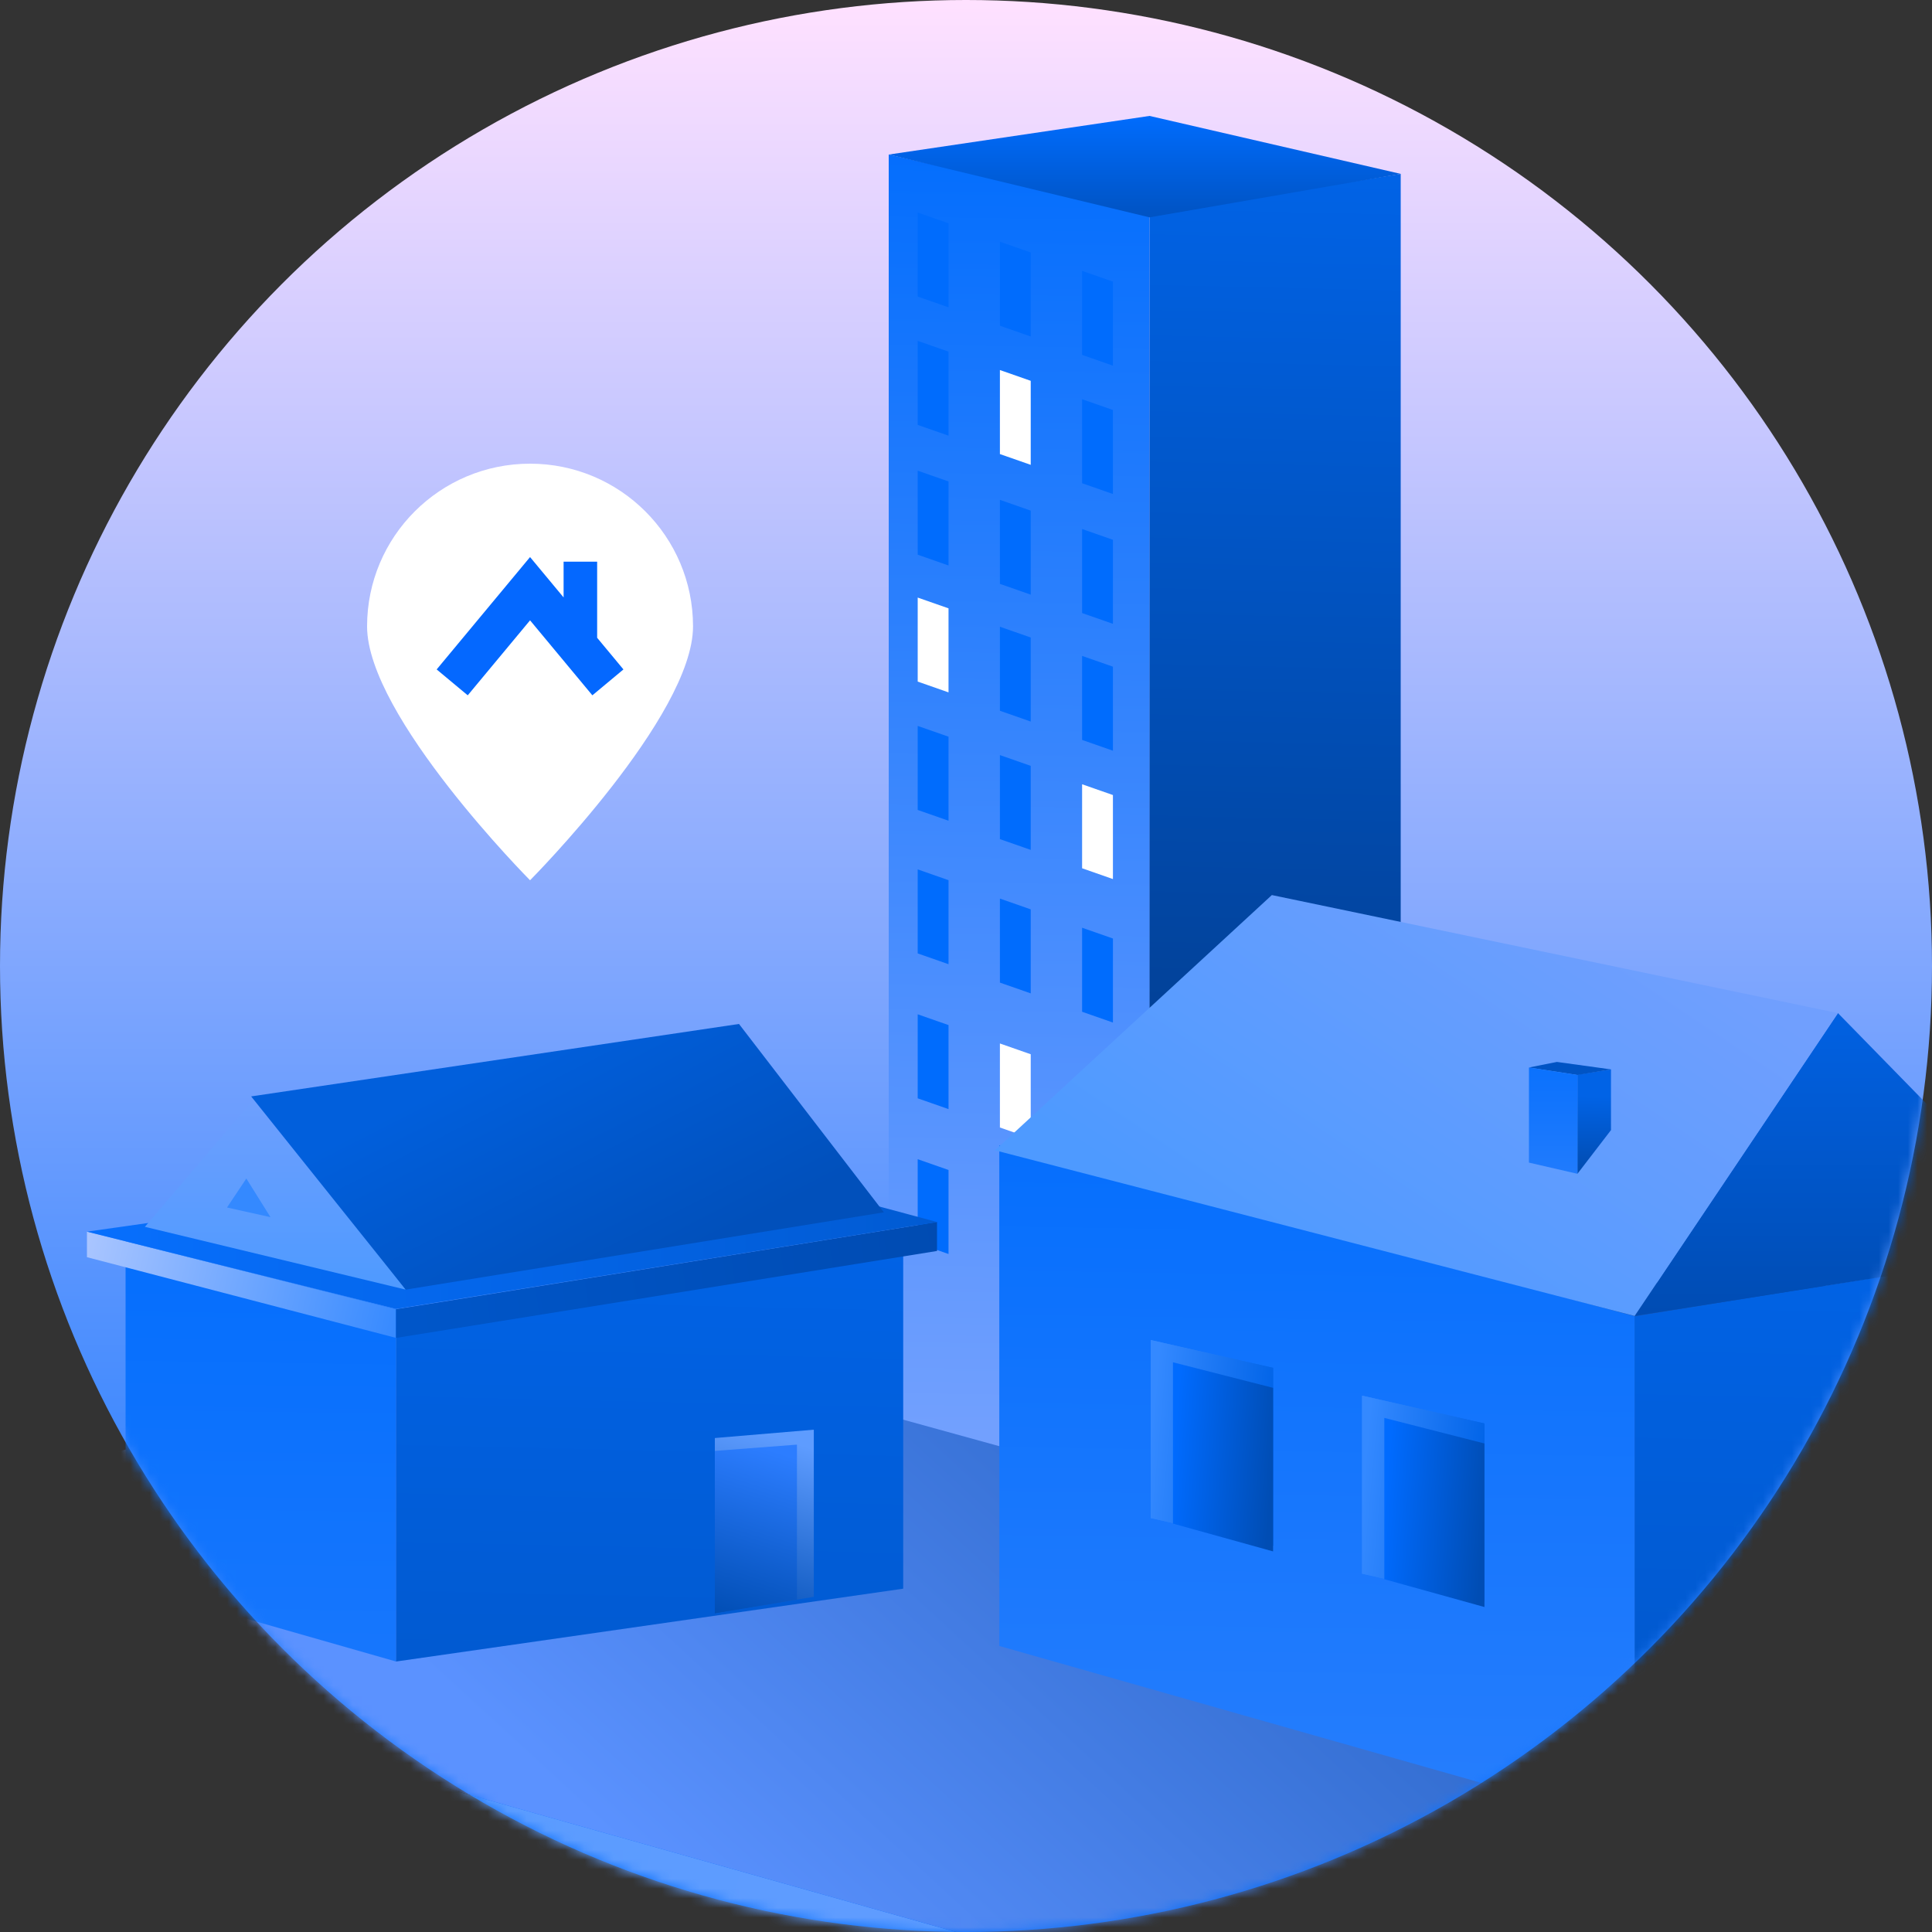
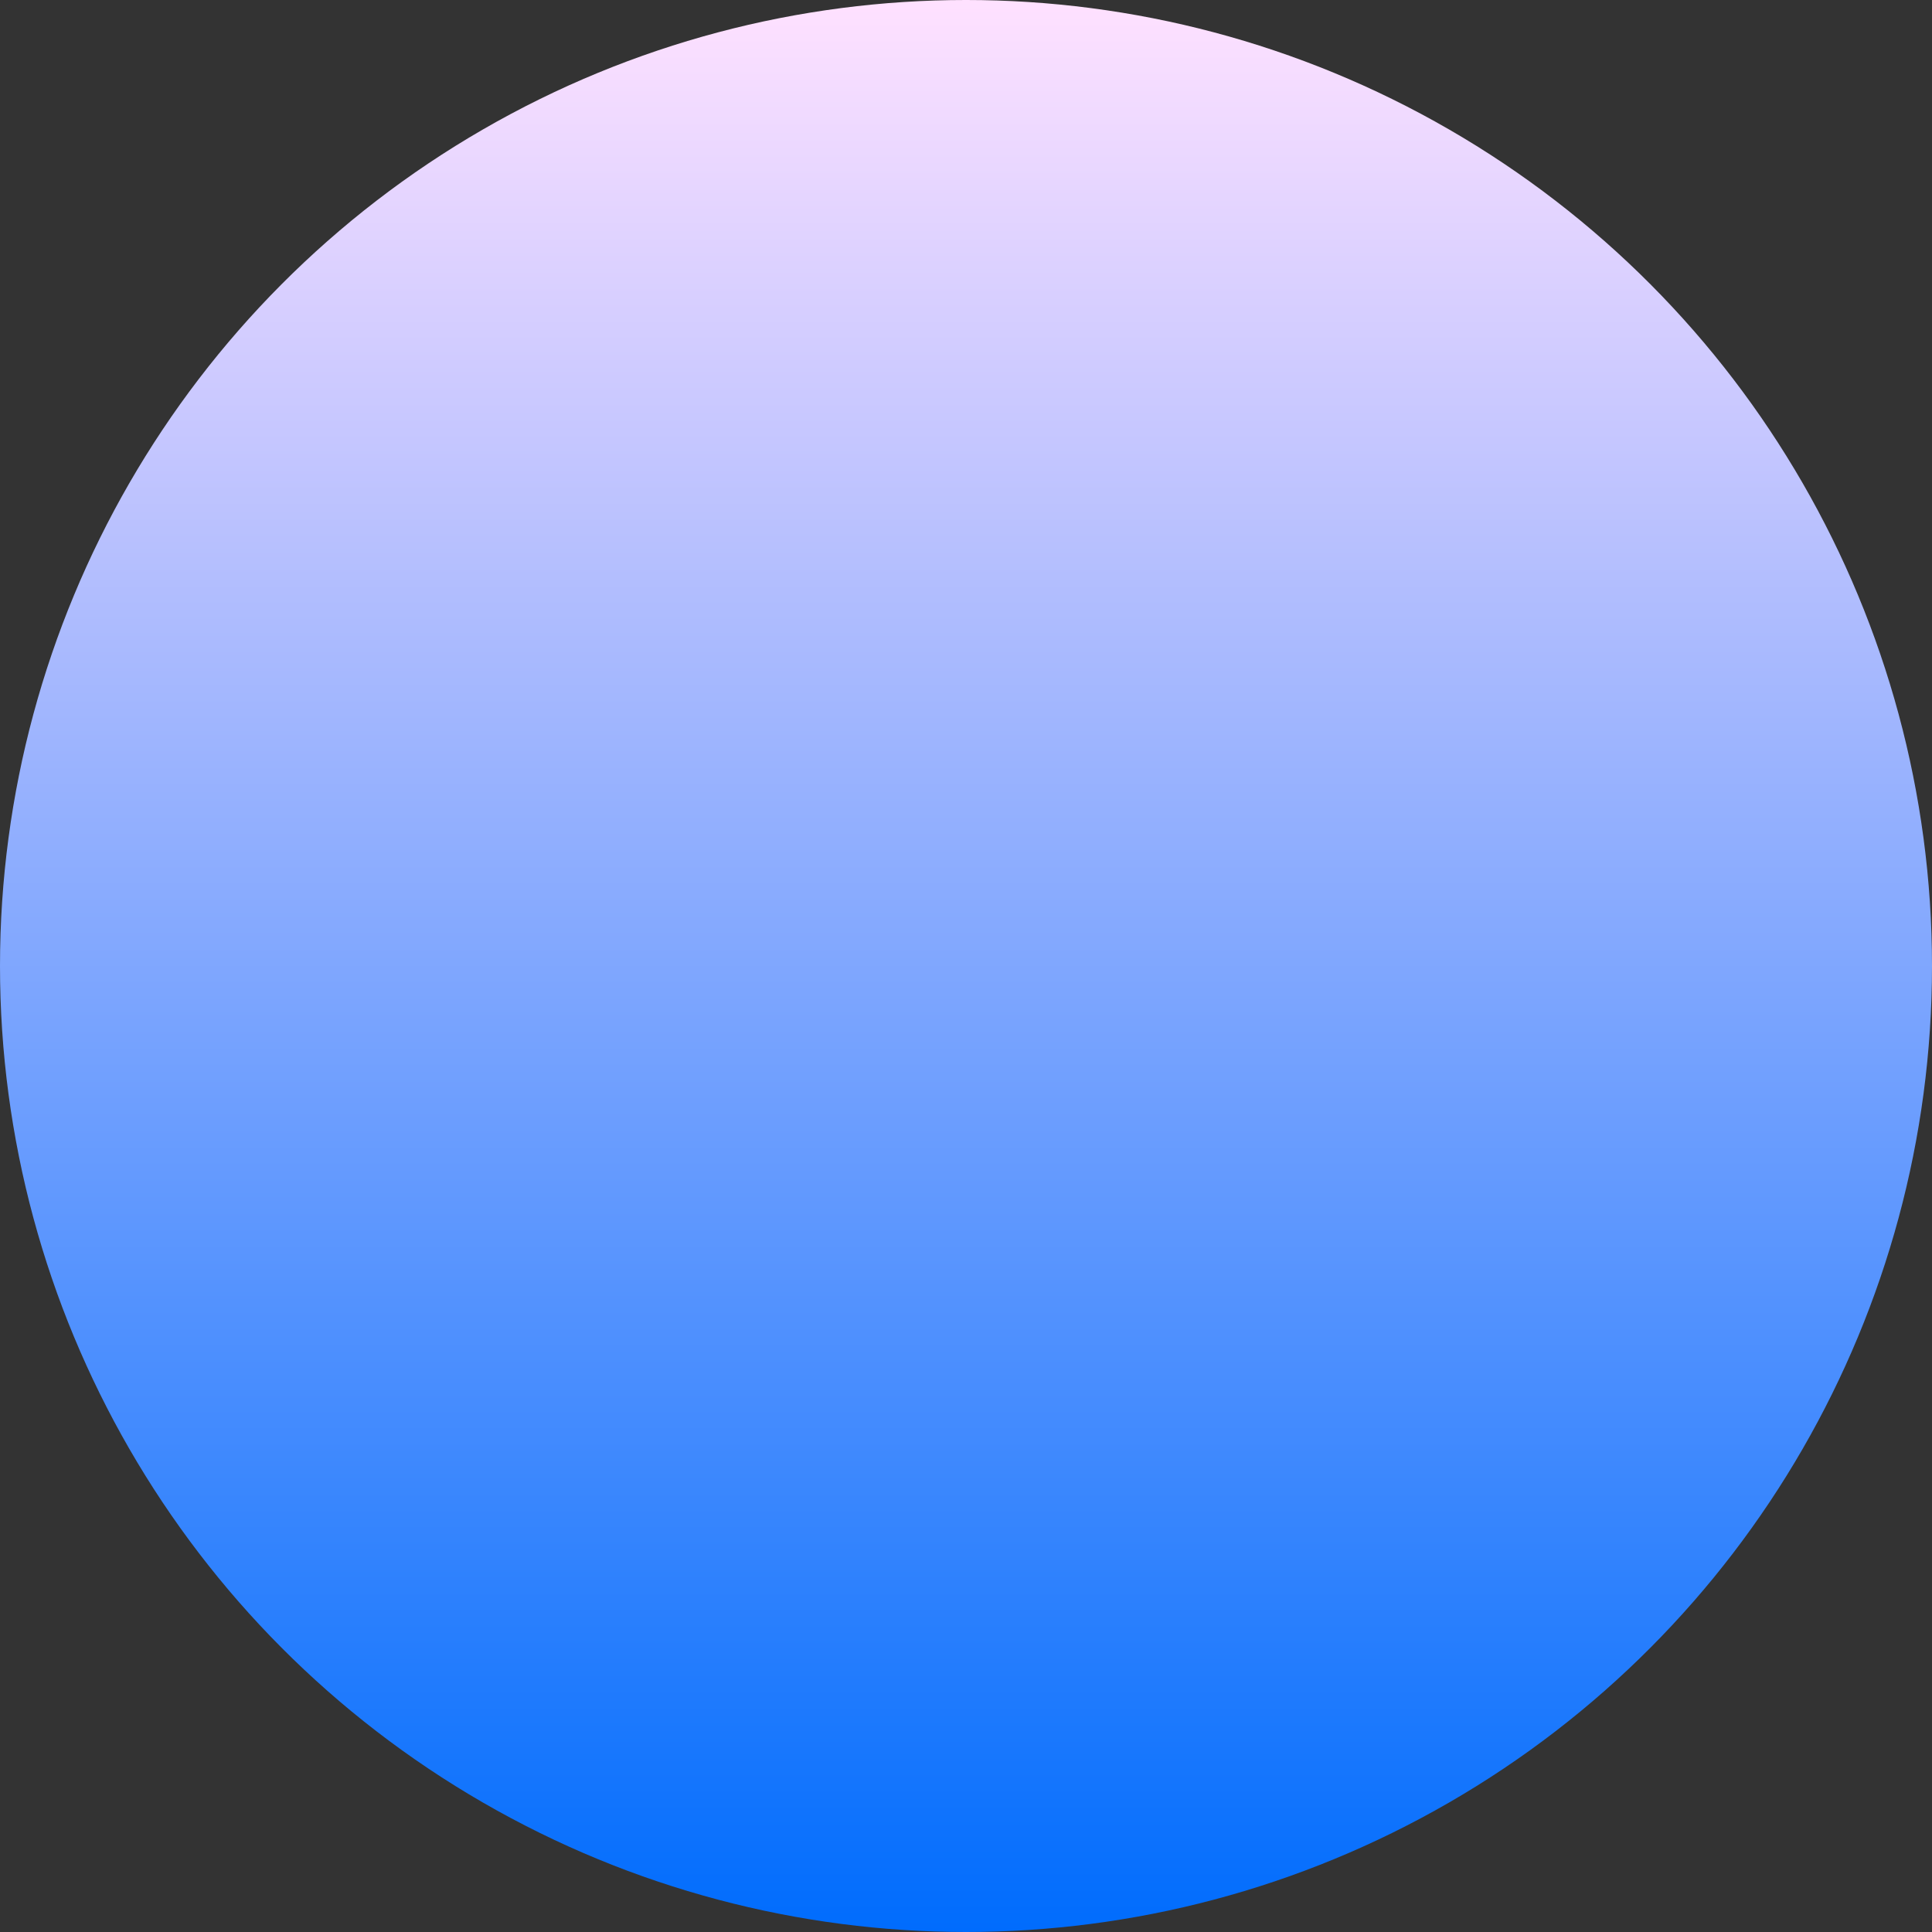
<svg xmlns="http://www.w3.org/2000/svg" width="200" height="200" viewBox="0 0 200 200" fill="none">
  <rect x="0" y="0" width="200" height="200" fill="#333333" stroke="none" />
  <circle cx="100" cy="100" r="100" fill="url(#paint0_linear_84_5793)" />
  <mask id="mask0_84_5793" style="mask-type:alpha" maskUnits="userSpaceOnUse" x="0" y="0" width="200" height="200">
-     <circle cx="100" cy="100" r="100" fill="white" />
-   </mask>
+     </mask>
  <g mask="url(#mask0_84_5793)">
    <path d="M219.5 234V246L-34 173.5V162.5L219.5 234Z" fill="url(#paint1_linear_84_5793)" />
    <path d="M219.5 234L-34 162.5L85 131L255.5 134.5L248 224.5L219.5 234Z" fill="url(#paint2_linear_84_5793)" />
    <path d="M92 16L119 22.167V154L92 146.55L92 16Z" fill="url(#paint3_linear_84_5793)" />
    <path d="M145 18L119 22.185V154L145 149.815V18Z" fill="url(#paint4_linear_84_5793)" />
    <path d="M119 22.5L92 16L119 12L145 18L119 22.5Z" fill="url(#paint5_linear_84_5793)" />
    <path d="M112.019 28.039L115.21 29.155V37.853L112.019 36.738V28.039Z" fill="#006CFD" />
    <path d="M103.51 25.02L106.701 26.136V34.834L103.51 33.718V25.02Z" fill="#006CFD" />
    <path d="M95 22L98.191 23.116V31.814L95 30.698V22Z" fill="#006CFD" />
    <path d="M112.019 41.326L115.21 42.442V51.14L112.019 50.024V41.326Z" fill="#006CFD" />
    <path d="M103.51 38.306L106.701 39.422V48.12L103.51 47.005V38.306Z" fill="white" />
    <path d="M95 35.287L98.191 36.402V45.101L95 43.985V35.287Z" fill="#006CFD" />
    <path d="M112.019 54.764L115.21 55.88V64.578L112.019 63.462V54.764Z" fill="#006CFD" />
    <path d="M103.51 51.744L106.701 52.86V61.558L103.51 60.442V51.744Z" fill="#006CFD" />
    <path d="M95 48.724L98.191 49.84V58.538L95 57.422V48.724Z" fill="#006CFD" />
    <path d="M112.019 67.899L115.21 69.015V77.713L112.019 76.597V67.899Z" fill="#006CFD" />
    <path d="M103.51 64.88L106.701 65.995V74.694L103.51 73.578V64.88Z" fill="#006CFD" />
    <path d="M95 61.86L98.191 62.976V71.674L95 70.558V61.86Z" fill="white" />
    <path d="M112.019 81.186L115.21 82.302V91L112.019 89.884V81.186Z" fill="white" />
    <path d="M112.019 96.039L115.21 97.155V105.853L112.019 104.738V96.039Z" fill="#006CFD" />
    <path d="M112.019 111.039L115.21 112.155V120.853L112.019 119.738V111.039Z" fill="#006CFD" />
    <path d="M112.019 126.039L115.21 127.155V135.853L112.019 134.738V126.039Z" fill="#006CFD" />
    <path d="M103.51 78.166L106.701 79.282V87.98L103.51 86.865V78.166Z" fill="#006CFD" />
    <path d="M103.51 93.02L106.701 94.136V102.834L103.51 101.718V93.02Z" fill="#006CFD" />
    <path d="M103.51 108.02L106.701 109.136V117.834L103.51 116.718V108.02Z" fill="white" />
    <path d="M103.51 123.02L106.701 124.136V132.834L103.51 131.718V123.02Z" fill="#006CFD" />
    <path d="M95 75.147L98.191 76.262V84.961L95 83.845V75.147Z" fill="#006CFD" />
    <path d="M95 90L98.191 91.116V99.814L95 98.698V90Z" fill="#006CFD" />
    <path d="M95 105L98.191 106.116V114.814L95 113.698V105Z" fill="#006CFD" />
    <path d="M95 120L98.191 121.116V129.814L95 128.698V120Z" fill="#006CFD" />
    <path d="M214 129.06L169.216 136.261V189.07L214 182.317V129.06Z" fill="url(#paint6_linear_84_5793)" />
    <path d="M103.447 118.568L169.216 136.254V189.07L103.447 170.39V118.568Z" fill="url(#paint7_linear_84_5793)" />
    <path d="M190.264 104.876L169.216 136.225L214 129.161L190.264 104.876Z" fill="url(#paint8_linear_84_5793)" />
    <path d="M169.216 136.225L190.264 104.876L131.662 92.657L103 119.08L169.216 136.225Z" fill="url(#paint9_linear_84_5793)" />
-     <path d="M166.769 110.703L163.295 111.25L163.295 121.511L166.769 116.987L166.769 110.703Z" fill="url(#paint10_linear_84_5793)" />
    <path d="M158.276 110.51L163.295 111.282L166.769 110.703L161.171 109.931L158.276 110.51Z" fill="#0054C4" />
    <path d="M163.295 121.511L158.276 120.353V110.51L163.295 111.282V121.511Z" fill="url(#paint11_linear_84_5793)" />
    <path d="M119.122 138.721L131.79 141.6V160.025L119.122 157.146V138.721Z" fill="url(#paint12_linear_84_5793)" />
    <path d="M119.122 138.721L131.79 141.6V160.025L119.122 157.146V138.721Z" fill="url(#paint13_linear_84_5793)" />
    <path d="M121.425 141.024L131.789 143.669V160.601L121.425 157.722V141.024Z" fill="url(#paint14_linear_84_5793)" />
-     <path d="M141.003 144.479L153.67 147.358V165.783L141.003 162.904V144.479Z" fill="url(#paint15_linear_84_5793)" />
    <path d="M141.003 144.479L153.67 147.358V165.783L141.003 162.904V144.479Z" fill="url(#paint16_linear_84_5793)" />
    <path d="M143.306 146.782L153.67 149.428V166.359L143.306 163.48V146.782Z" fill="url(#paint17_linear_84_5793)" />
    <path d="M13 128.5L41 135.532V172L13 164L13 128.5Z" fill="url(#paint18_linear_84_5793)" />
    <path d="M9 127.5L41 135.536V138.5L9 130.143L9 127.5Z" fill="url(#paint19_linear_84_5793)" />
-     <path d="M93.5 127.5L41 135.54V172L93.5 164.46V127.5Z" fill="url(#paint20_linear_84_5793)" />
    <path d="M97 126.5L41 135.534V138.5L97 129.5V126.5Z" fill="url(#paint21_linear_84_5793)" />
    <path d="M69 119L9 127.5L41 135.5L97 126.5L69 119Z" fill="url(#paint22_linear_84_5793)" />
    <path d="M26.5 113.5L42 133.5L15 127L26.5 113.5Z" fill="url(#paint23_linear_84_5793)" />
    <path d="M76.5 106L26 113.5L42 133.5L91.5 125.5L76.5 106Z" fill="url(#paint24_linear_84_5793)" />
    <path d="M84.245 148V165.303L74 167V148.865L84.245 148Z" fill="url(#paint25_linear_84_5793)" />
    <path d="M82.5 149.548V165.593L74 167V150.198L82.5 149.548Z" fill="url(#paint26_linear_84_5793)" />
    <path d="M25.5 122L23.5 125L28 126L25.5 122Z" fill="#3489FF" />
    <path d="M71.742 64.842C71.742 74.143 54.871 91.125 54.871 91.125C54.871 91.125 38 74.143 38 64.842C38 55.54 45.553 48 54.871 48C64.188 48 71.742 55.54 71.742 64.842Z" fill="white" />
-     <path fill-rule="evenodd" clip-rule="evenodd" d="M61.817 66.024V58.143H58.343V61.845L54.871 57.667L45.203 69.299L48.419 71.979L54.871 64.217L61.322 71.979L64.538 69.299L61.817 66.024Z" fill="#0468FF" />
  </g>
  <defs>
    <linearGradient id="paint0_linear_84_5793" x1="100" y1="0" x2="100" y2="200" gradientUnits="userSpaceOnUse">
      <stop stop-color="#FFE1FF" />
      <stop offset="1" stop-color="#006CFD" />
    </linearGradient>
    <linearGradient id="paint1_linear_84_5793" x1="224.5" y1="246" x2="-40" y2="170.5" gradientUnits="userSpaceOnUse">
      <stop stop-color="#6E9FFE" />
      <stop offset="1" stop-color="#519AFF" />
    </linearGradient>
    <linearGradient id="paint2_linear_84_5793" x1="214.5" y1="121" x2="110.75" y2="234" gradientUnits="userSpaceOnUse">
      <stop stop-color="#003F95" />
      <stop offset="1" stop-color="#5B92FF" />
    </linearGradient>
    <linearGradient id="paint3_linear_84_5793" x1="106" y1="16" x2="104" y2="151" gradientUnits="userSpaceOnUse">
      <stop stop-color="#046EFD" />
      <stop offset="1" stop-color="#74A1FE" />
    </linearGradient>
    <linearGradient id="paint4_linear_84_5793" x1="132" y1="154" x2="135.045" y2="18.068" gradientUnits="userSpaceOnUse">
      <stop stop-color="#022F6D" />
      <stop offset="1" stop-color="#0163E6" />
    </linearGradient>
    <linearGradient id="paint5_linear_84_5793" x1="118.5" y1="12" x2="118.5" y2="22" gradientUnits="userSpaceOnUse">
      <stop stop-color="#006CFD" />
      <stop offset="1" stop-color="#0054C5" />
    </linearGradient>
    <linearGradient id="paint6_linear_84_5793" x1="191.608" y1="363.077" x2="196.842" y2="129.177" gradientUnits="userSpaceOnUse">
      <stop stop-color="#022F6D" />
      <stop offset="1" stop-color="#0163E6" />
    </linearGradient>
    <linearGradient id="paint7_linear_84_5793" x1="109.172" y1="115.625" x2="105.727" y2="348.347" gradientUnits="userSpaceOnUse">
      <stop stop-color="#046EFD" />
      <stop offset="1" stop-color="#74A1FE" />
    </linearGradient>
    <linearGradient id="paint8_linear_84_5793" x1="191.608" y1="104.876" x2="191.608" y2="136.225" gradientUnits="userSpaceOnUse">
      <stop stop-color="#0161E2" />
      <stop offset="1" stop-color="#004CB3" />
    </linearGradient>
    <linearGradient id="paint9_linear_84_5793" x1="166.529" y1="93.233" x2="137.643" y2="136.225" gradientUnits="userSpaceOnUse">
      <stop stop-color="#709FFE" />
      <stop offset="1" stop-color="#4E9AFF" />
    </linearGradient>
    <linearGradient id="paint10_linear_84_5793" x1="165.032" y1="131.261" x2="165.421" y2="113.497" gradientUnits="userSpaceOnUse">
      <stop stop-color="#022F6D" />
      <stop offset="1" stop-color="#0163E6" />
    </linearGradient>
    <linearGradient id="paint11_linear_84_5793" x1="160.785" y1="110.124" x2="160.785" y2="121.511" gradientUnits="userSpaceOnUse">
      <stop stop-color="#0A71FD" />
      <stop offset="1" stop-color="#207BFD" />
    </linearGradient>
    <linearGradient id="paint12_linear_84_5793" x1="119.122" y1="149.085" x2="131.79" y2="150.237" gradientUnits="userSpaceOnUse">
      <stop stop-color="#3489FF" />
      <stop offset="1" stop-color="#0063E7" />
    </linearGradient>
    <linearGradient id="paint13_linear_84_5793" x1="119.122" y1="149.085" x2="131.79" y2="150.237" gradientUnits="userSpaceOnUse">
      <stop stop-color="#3489FF" />
      <stop offset="1" stop-color="#0063E7" />
    </linearGradient>
    <linearGradient id="paint14_linear_84_5793" x1="121.425" y1="150.548" x2="131.807" y2="151.388" gradientUnits="userSpaceOnUse">
      <stop stop-color="#006BFF" />
      <stop offset="1" stop-color="#004DB4" />
    </linearGradient>
    <linearGradient id="paint15_linear_84_5793" x1="141.003" y1="154.843" x2="153.67" y2="155.995" gradientUnits="userSpaceOnUse">
      <stop stop-color="#3489FF" />
      <stop offset="1" stop-color="#0063E7" />
    </linearGradient>
    <linearGradient id="paint16_linear_84_5793" x1="141.003" y1="154.843" x2="153.67" y2="155.995" gradientUnits="userSpaceOnUse">
      <stop stop-color="#3489FF" />
      <stop offset="1" stop-color="#0063E7" />
    </linearGradient>
    <linearGradient id="paint17_linear_84_5793" x1="143.306" y1="156.306" x2="153.688" y2="157.146" gradientUnits="userSpaceOnUse">
      <stop stop-color="#006BFF" />
      <stop offset="1" stop-color="#004DB4" />
    </linearGradient>
    <linearGradient id="paint18_linear_84_5793" x1="39.963" y1="128.5" x2="36.116" y2="388.327" gradientUnits="userSpaceOnUse">
      <stop stop-color="#046EFD" />
      <stop offset="1" stop-color="#74A1FE" />
    </linearGradient>
    <linearGradient id="paint19_linear_84_5793" x1="9" y1="129" x2="51.5" y2="138.999" gradientUnits="userSpaceOnUse">
      <stop stop-color="#A9C5FF" />
      <stop offset="1" stop-color="#1277FF" />
    </linearGradient>
    <linearGradient id="paint20_linear_84_5793" x1="66" y1="388.773" x2="71.844" y2="127.631" gradientUnits="userSpaceOnUse">
      <stop stop-color="#022F6D" />
      <stop offset="1" stop-color="#0163E6" />
    </linearGradient>
    <linearGradient id="paint21_linear_84_5793" x1="119" y1="125" x2="42.77" y2="135.294" gradientUnits="userSpaceOnUse">
      <stop stop-color="#0047A9" />
      <stop offset="1" stop-color="#0056C9" />
    </linearGradient>
    <linearGradient id="paint22_linear_84_5793" x1="9" y1="127.25" x2="97" y2="127.25" gradientUnits="userSpaceOnUse">
      <stop stop-color="#076FFD" />
      <stop offset="1" stop-color="#015BD3" />
    </linearGradient>
    <linearGradient id="paint23_linear_84_5793" x1="28.5" y1="113.5" x2="28.5" y2="133.5" gradientUnits="userSpaceOnUse">
      <stop stop-color="#6E9FFE" />
      <stop offset="1" stop-color="#4E9AFF" />
    </linearGradient>
    <linearGradient id="paint24_linear_84_5793" x1="57.75" y1="106.5" x2="70" y2="130.5" gradientUnits="userSpaceOnUse">
      <stop stop-color="#015FDC" />
      <stop offset="1" stop-color="#0150BB" />
    </linearGradient>
    <linearGradient id="paint25_linear_84_5793" x1="83.5" y1="149.759" x2="77.549" y2="168.595" gradientUnits="userSpaceOnUse">
      <stop stop-color="#5E9CFF" />
      <stop offset="1" stop-color="#014EB5" />
    </linearGradient>
    <linearGradient id="paint26_linear_84_5793" x1="82.809" y1="151.027" x2="77.291" y2="168.493" gradientUnits="userSpaceOnUse">
      <stop stop-color="#2C7DFF" />
      <stop offset="1" stop-color="#004DB3" />
    </linearGradient>
  </defs>
</svg>